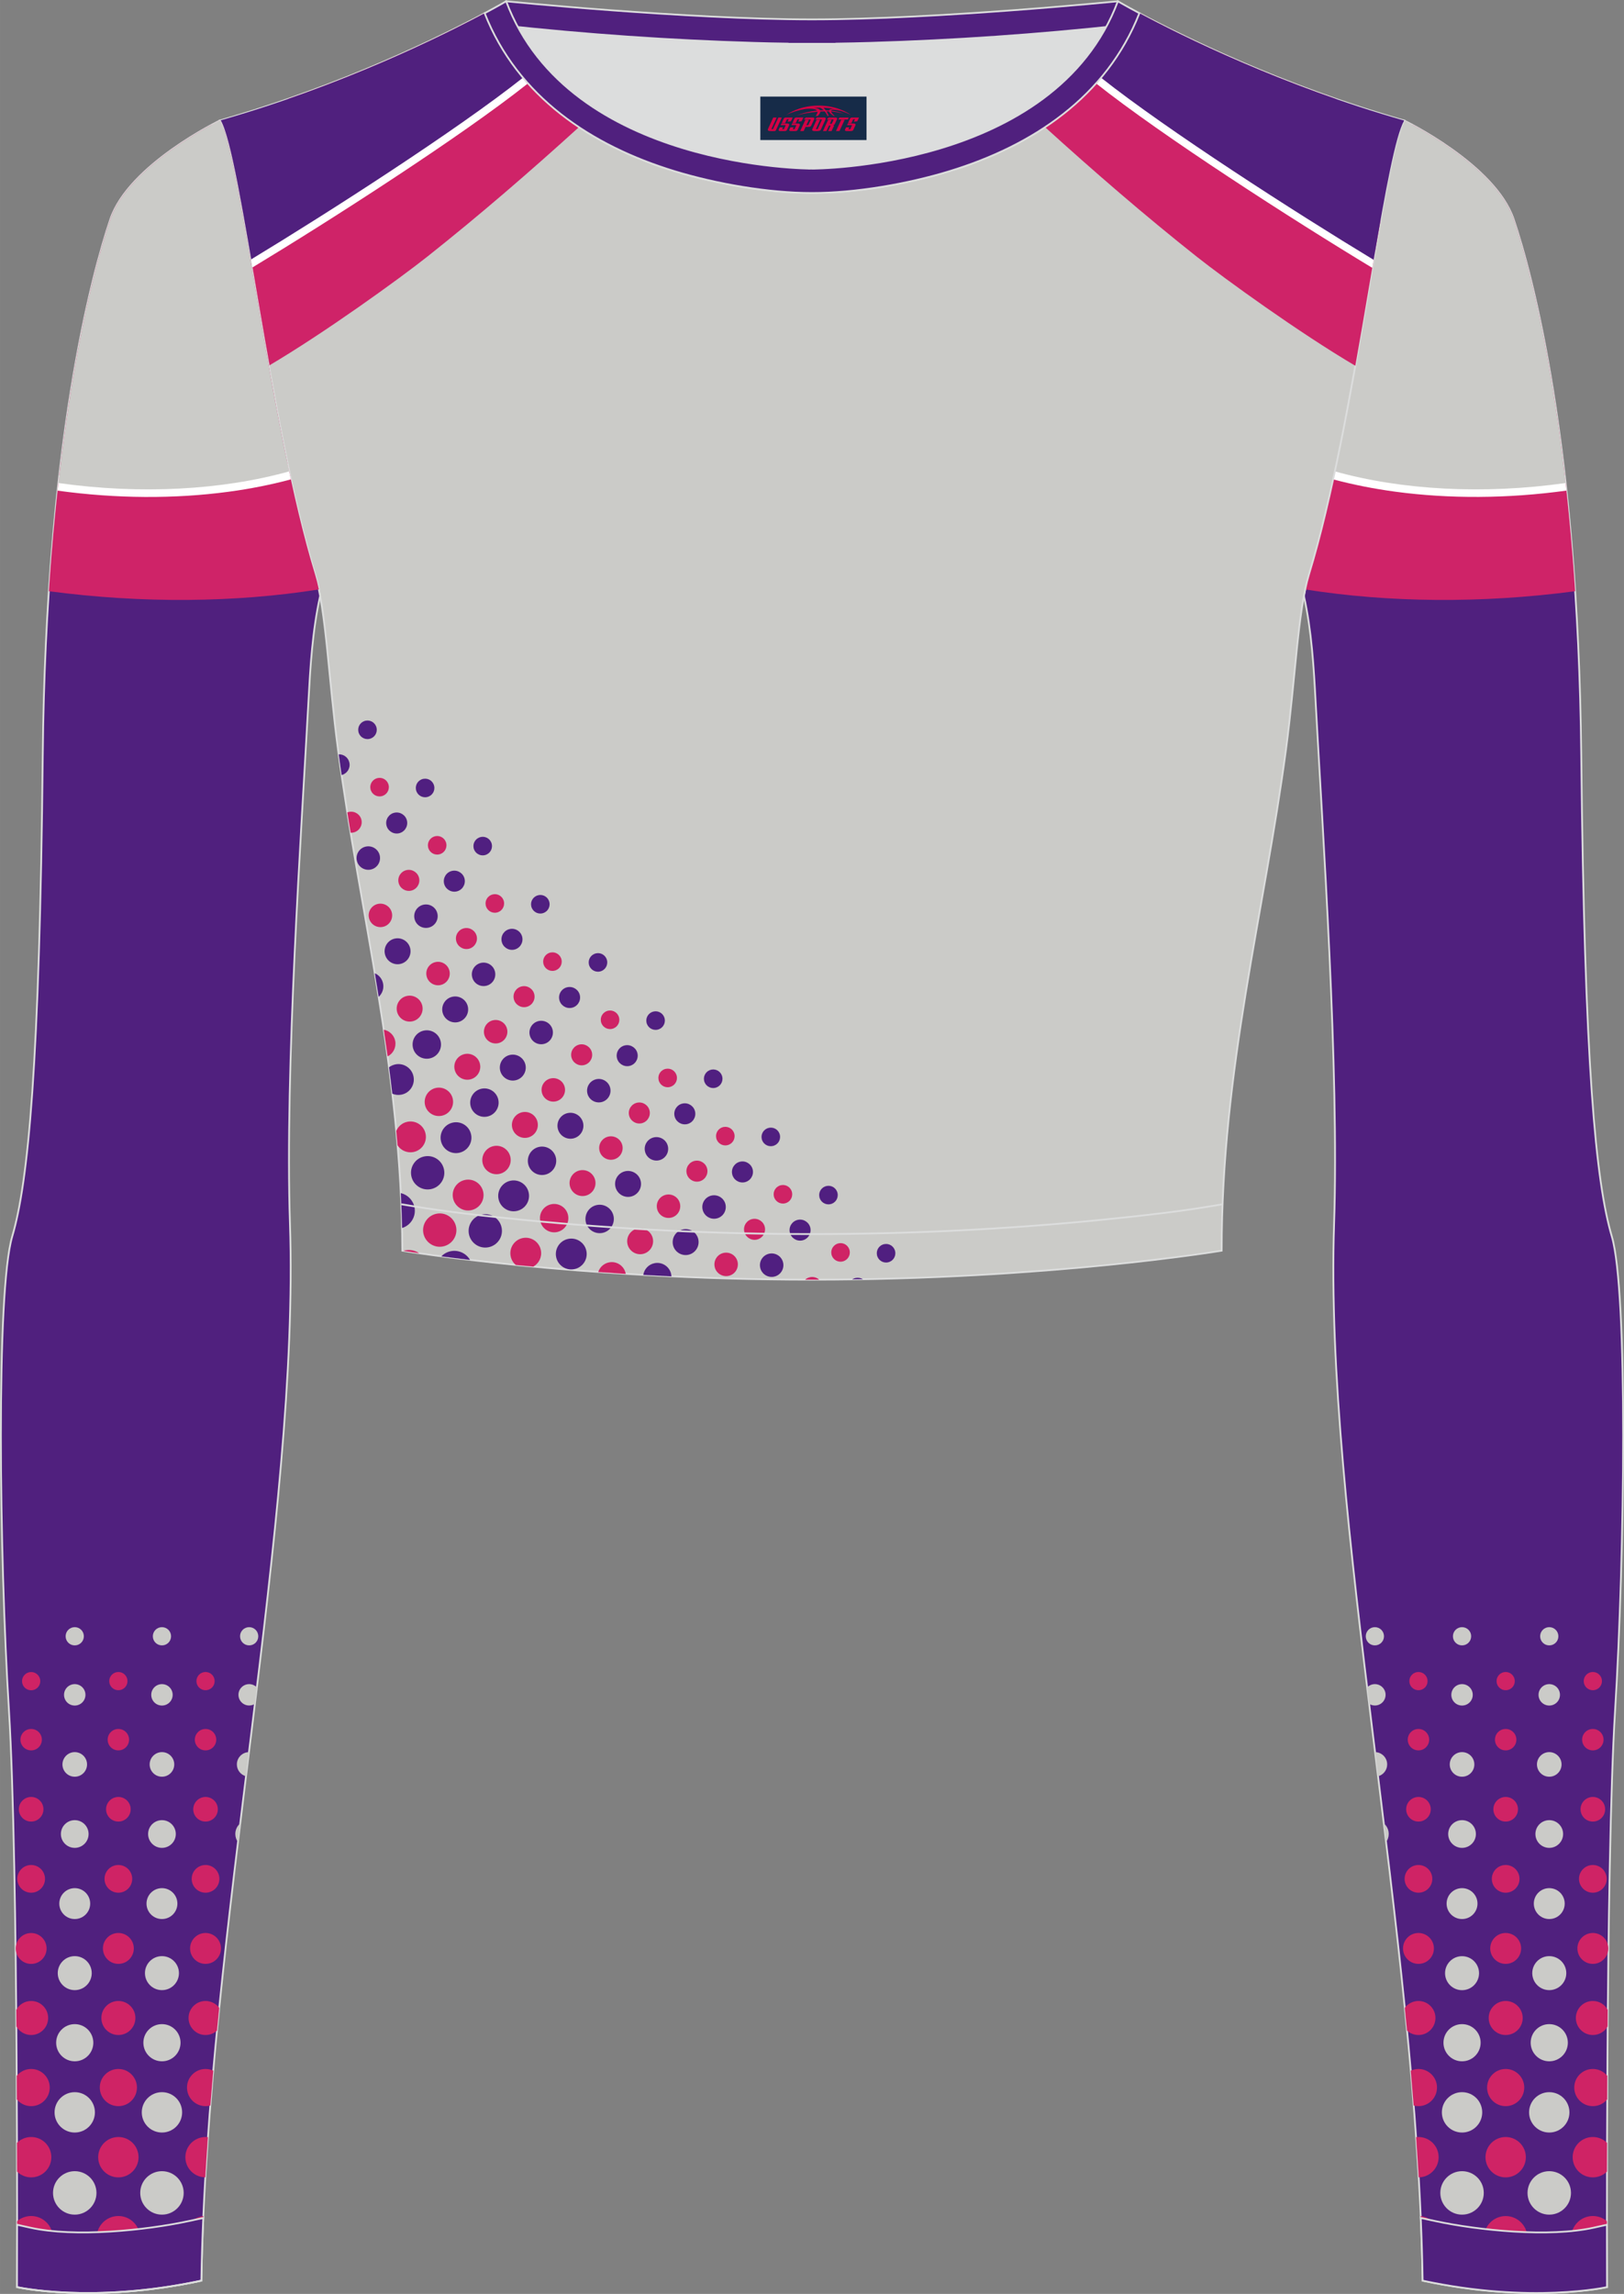
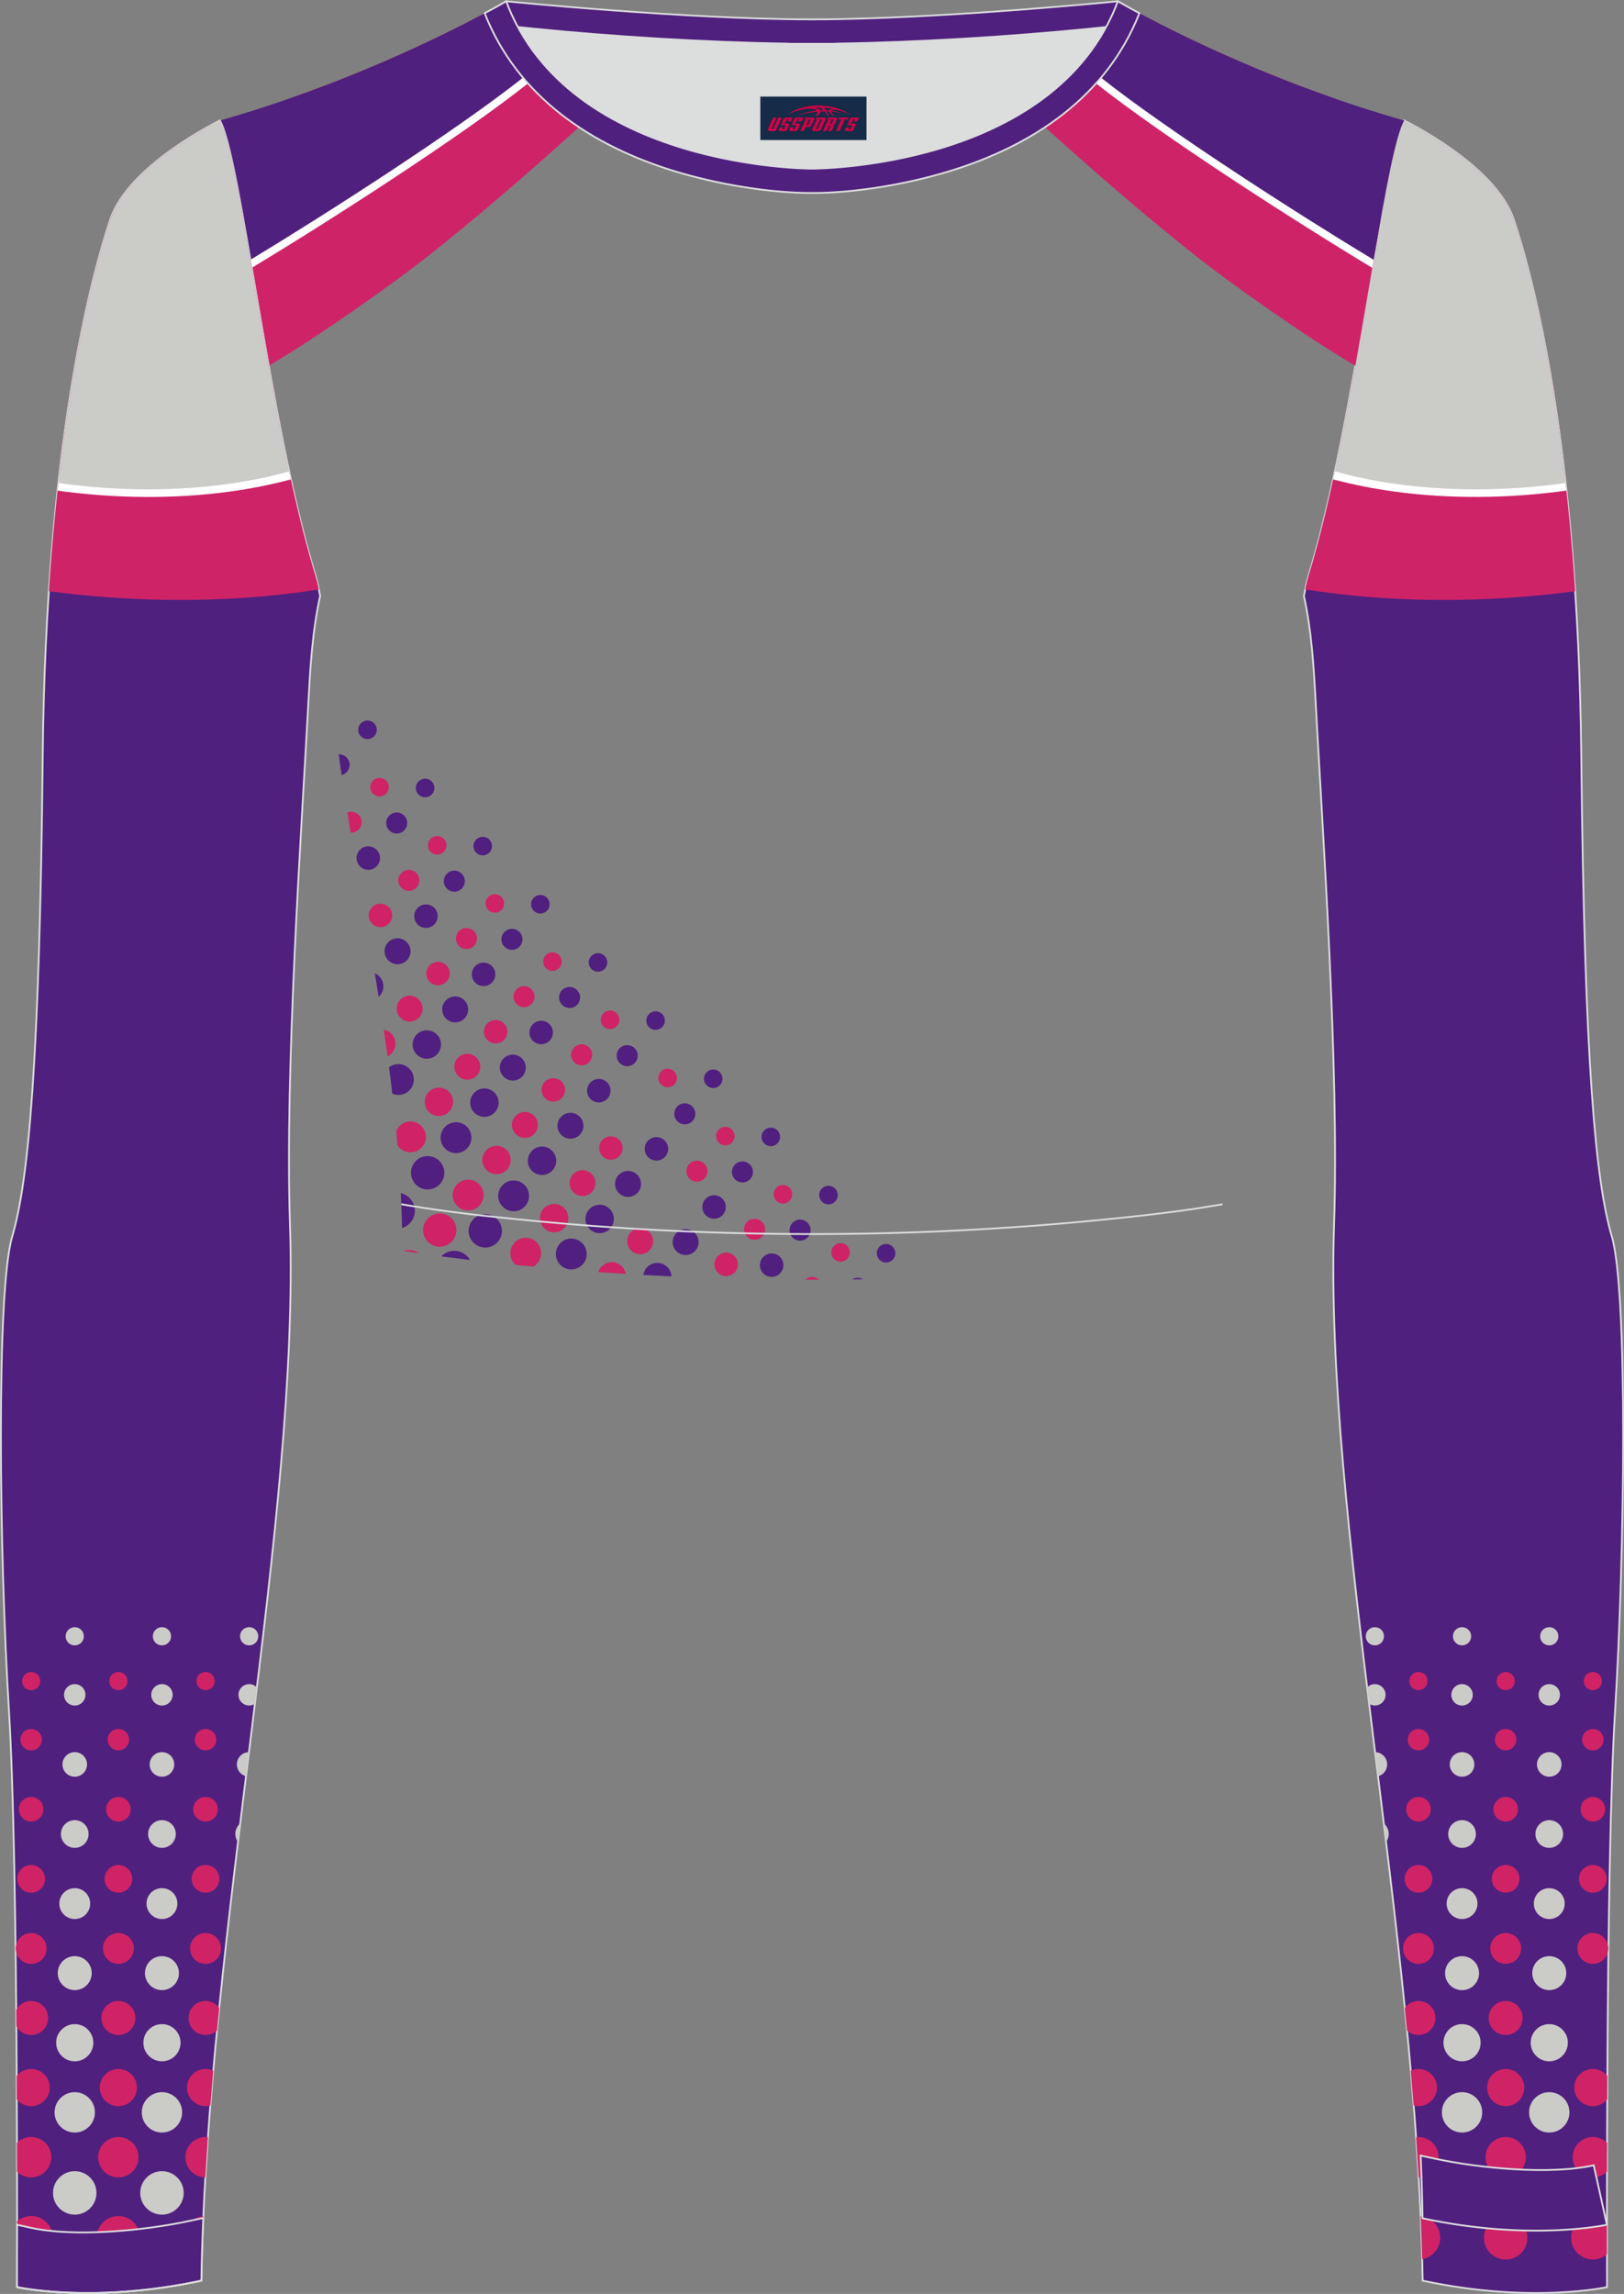
<svg xmlns="http://www.w3.org/2000/svg" version="1.1" id="图层_1" x="0px" y="0px" width="367.03px" height="518.23px" viewBox="0 0 367.02 518.22" enable-background="new 0 0 367.02 518.22" xml:space="preserve">
  <rect x="0" y="0" width="367.02" height="518.22" fill="#808080" stroke="none" />
  <g>
    <path fill-rule="evenodd" clip-rule="evenodd" fill="#DCDDDD" d="M113.76,2.85c0,0,45.04,4.28,69.79,4.28s70.34-3.09,70.34-3.09   S241.33,40.8,183.46,40.8C125.59,40.79,113.76,2.85,113.76,2.85z" />
    <path fill-rule="evenodd" clip-rule="evenodd" fill="#50207E" stroke="#DCDDDD" stroke-width="0.4" stroke-miterlimit="22.926" d="   M258.74,5.16l-5.47,0.6c-18.61,2.04-37.83,3.37-56.53,3.92c-2.57,0.08-5.14,0.13-7.72,0.17v0.04h-11.01V9.85   c-2.57-0.03-5.14-0.09-7.72-0.17c-18.7-0.55-37.91-1.88-56.53-3.92l-5.47-0.6l6.07-4.87c0,0,40.87,4.09,69.14,4.09   s69.11-4.09,69.11-4.09L258.74,5.16z" />
    <path fill-rule="evenodd" clip-rule="evenodd" fill="#50207E" stroke="#DCDDDD" stroke-width="0.4" stroke-miterlimit="22.926" d="   M317.33,27.23c0,0,20.56,9.93,24.74,22.3c4.19,12.38,14.56,50.77,15.29,121.02s3.28,96.45,6.92,108.82   c3.64,12.38,2.91,71.7,0.73,107.01c-2.18,35.3-1.82,130.3-1.82,130.3s-17.11,3.82-41.67-1.46c-1.26-78.2-22.24-172.66-20.02-238.76   c1.17-34.86-2.6-88.69-4.18-118.11c-0.4-7.41-0.88-15.82-2.64-23.72c0.34-1.82,0.72-3.46,1.15-4.89   C306.24,95.73,312.58,35.55,317.33,27.23z" />
    <g>
      <g>
        <g>
          <path fill-rule="evenodd" clip-rule="evenodd" fill="#CF2365" d="M359.98,377.72c-1.14,0-2.06,0.92-2.06,2.06      c0,1.14,0.92,2.06,2.06,2.06s2.06-0.92,2.06-2.06C362.05,378.65,361.12,377.72,359.98,377.72z" />
          <g>
            <path fill-rule="evenodd" clip-rule="evenodd" fill="#CF2365" d="M359.98,390.59c-1.34,0-2.42,1.08-2.42,2.42       c0,1.34,1.08,2.42,2.42,2.42c1.34,0,2.42-1.08,2.42-2.42C362.4,391.67,361.32,390.59,359.98,390.59z" />
            <path fill-rule="evenodd" clip-rule="evenodd" fill="#CF2365" d="M359.98,405.95c-1.53,0-2.78,1.24-2.78,2.78       c0,1.53,1.24,2.78,2.78,2.78c1.53,0,2.78-1.24,2.78-2.78C362.76,407.2,361.52,405.95,359.98,405.95z" />
            <circle fill-rule="evenodd" clip-rule="evenodd" fill="#CF2365" cx="359.98" cy="424.45" r="3.13" />
            <path fill-rule="evenodd" clip-rule="evenodd" fill="#CF2365" d="M359.98,436.68c-1.93,0-3.49,1.56-3.49,3.49       s1.56,3.49,3.49,3.49s3.49-1.56,3.49-3.49S361.91,436.68,359.98,436.68z" />
-             <path fill-rule="evenodd" clip-rule="evenodd" fill="#CF2365" d="M359.98,452.04c-2.12,0-3.84,1.72-3.84,3.84       s1.72,3.85,3.84,3.85c1.43,0,2.68-0.78,3.34-1.94l0.03-3.75C362.7,452.85,361.44,452.04,359.98,452.04z" />
            <path fill-rule="evenodd" clip-rule="evenodd" fill="#CF2365" d="M359.98,467.4c-2.32,0-4.2,1.88-4.2,4.2s1.88,4.2,4.2,4.2       c1.3,0,2.47-0.59,3.24-1.53l0.03-5.32C362.48,468.01,361.3,467.4,359.98,467.4z" />
            <path fill-rule="evenodd" clip-rule="evenodd" fill="#CF2365" d="M359.98,482.77c-2.52,0-4.56,2.04-4.56,4.56       s2.04,4.56,4.56,4.56c1.24,0,2.36-0.5,3.19-1.3l0.02-6.5C362.36,483.27,361.23,482.77,359.98,482.77z" />
          </g>
          <path fill-rule="evenodd" clip-rule="evenodd" fill="#CF2365" d="M359.98,500.62c-2.71,0-4.91,2.2-4.91,4.91s2.2,4.91,4.91,4.91      c1.21,0,2.33-0.44,3.18-1.17c0-2.12-0.01-4.64-0.01-7.49C362.31,501.06,361.2,500.62,359.98,500.62z" />
        </g>
        <g>
          <path fill-rule="evenodd" clip-rule="evenodd" fill="#CBCBC8" d="M350.13,367.59c-1.14,0-2.06,0.92-2.06,2.06      c0,1.14,0.92,2.06,2.06,2.06s2.06-0.92,2.06-2.06S351.27,367.59,350.13,367.59z" />
          <g>
            <path fill-rule="evenodd" clip-rule="evenodd" fill="#CBCBC8" d="M350.13,380.46c-1.34,0-2.42,1.08-2.42,2.42       c0,1.34,1.08,2.42,2.42,2.42c1.34,0,2.42-1.08,2.42-2.42C352.55,381.54,351.47,380.46,350.13,380.46z" />
            <path fill-rule="evenodd" clip-rule="evenodd" fill="#CBCBC8" d="M350.13,395.82c-1.53,0-2.78,1.24-2.78,2.78       c0,1.53,1.24,2.78,2.78,2.78c1.53,0,2.78-1.24,2.78-2.78C352.91,397.07,351.66,395.82,350.13,395.82z" />
            <path fill-rule="evenodd" clip-rule="evenodd" fill="#CBCBC8" d="M350.13,411.19c-1.73,0-3.13,1.4-3.13,3.13       s1.4,3.13,3.13,3.13s3.13-1.4,3.13-3.13S351.86,411.19,350.13,411.19z" />
            <path fill-rule="evenodd" clip-rule="evenodd" fill="#CBCBC8" d="M350.13,426.55c-1.93,0-3.49,1.56-3.49,3.49       s1.56,3.49,3.49,3.49s3.49-1.56,3.49-3.49S352.06,426.55,350.13,426.55z" />
            <path fill-rule="evenodd" clip-rule="evenodd" fill="#CBCBC8" d="M350.13,441.91c-2.12,0-3.84,1.72-3.84,3.84       s1.72,3.84,3.84,3.84s3.85-1.72,3.85-3.84S352.25,441.91,350.13,441.91z" />
            <path fill-rule="evenodd" clip-rule="evenodd" fill="#CBCBC8" d="M350.13,457.27c-2.32,0-4.2,1.88-4.2,4.2s1.88,4.2,4.2,4.2       s4.2-1.88,4.2-4.2S352.45,457.27,350.13,457.27z" />
            <path fill-rule="evenodd" clip-rule="evenodd" fill="#CBCBC8" d="M350.13,472.64c-2.52,0-4.56,2.04-4.56,4.56       s2.04,4.56,4.56,4.56s4.56-2.04,4.56-4.56S352.65,472.64,350.13,472.64z" />
          </g>
          <path fill-rule="evenodd" clip-rule="evenodd" fill="#CBCBC8" d="M350.13,490.49c-2.71,0-4.91,2.2-4.91,4.91s2.2,4.91,4.91,4.91      s4.91-2.2,4.91-4.91S352.84,490.49,350.13,490.49z" />
        </g>
        <g>
          <path fill-rule="evenodd" clip-rule="evenodd" fill="#CF2365" d="M340.28,377.72c-1.14,0-2.06,0.92-2.06,2.06      c0,1.14,0.92,2.06,2.06,2.06c1.14,0,2.06-0.92,2.06-2.06C342.34,378.65,341.42,377.72,340.28,377.72z" />
          <g>
            <path fill-rule="evenodd" clip-rule="evenodd" fill="#CF2365" d="M340.28,390.59c-1.34,0-2.42,1.08-2.42,2.42       c0,1.34,1.08,2.42,2.42,2.42c1.34,0,2.42-1.08,2.42-2.42C342.7,391.67,341.61,390.59,340.28,390.59z" />
            <circle fill-rule="evenodd" clip-rule="evenodd" fill="#CF2365" cx="340.28" cy="408.73" r="2.78" />
            <circle fill-rule="evenodd" clip-rule="evenodd" fill="#CF2365" cx="340.28" cy="424.45" r="3.13" />
            <circle fill-rule="evenodd" clip-rule="evenodd" fill="#CF2365" cx="340.28" cy="440.17" r="3.49" />
            <path fill-rule="evenodd" clip-rule="evenodd" fill="#CF2365" d="M340.28,452.04c-2.12,0-3.84,1.72-3.84,3.84       s1.72,3.85,3.84,3.85s3.85-1.72,3.85-3.85C344.12,453.76,342.4,452.04,340.28,452.04z" />
            <path fill-rule="evenodd" clip-rule="evenodd" fill="#CF2365" d="M340.28,467.4c-2.32,0-4.2,1.88-4.2,4.2s1.88,4.2,4.2,4.2       s4.2-1.88,4.2-4.2C344.48,469.29,342.6,467.4,340.28,467.4z" />
            <path fill-rule="evenodd" clip-rule="evenodd" fill="#CF2365" d="M340.28,482.77c-2.52,0-4.56,2.04-4.56,4.56       s2.04,4.56,4.56,4.56s4.56-2.04,4.56-4.56S342.79,482.77,340.28,482.77z" />
          </g>
          <circle fill-rule="evenodd" clip-rule="evenodd" fill="#CF2365" cx="340.28" cy="505.54" r="4.91" />
        </g>
        <g>
          <path fill-rule="evenodd" clip-rule="evenodd" fill="#CBCBC8" d="M330.42,367.59c-1.14,0-2.06,0.92-2.06,2.06      c0,1.14,0.92,2.06,2.06,2.06s2.06-0.92,2.06-2.06C332.49,368.51,331.56,367.59,330.42,367.59z" />
          <g>
            <path fill-rule="evenodd" clip-rule="evenodd" fill="#CBCBC8" d="M330.42,380.46c-1.34,0-2.42,1.08-2.42,2.42       c0,1.34,1.08,2.42,2.42,2.42c1.34,0,2.42-1.08,2.42-2.42C332.84,381.54,331.76,380.46,330.42,380.46z" />
            <path fill-rule="evenodd" clip-rule="evenodd" fill="#CBCBC8" d="M330.42,395.82c-1.53,0-2.78,1.24-2.78,2.78       c0,1.53,1.24,2.78,2.78,2.78s2.78-1.24,2.78-2.78C333.2,397.07,331.96,395.82,330.42,395.82z" />
            <circle fill-rule="evenodd" clip-rule="evenodd" fill="#CBCBC8" cx="330.42" cy="414.32" r="3.13" />
            <path fill-rule="evenodd" clip-rule="evenodd" fill="#CBCBC8" d="M330.42,426.55c-1.93,0-3.49,1.56-3.49,3.49       s1.56,3.49,3.49,3.49s3.49-1.56,3.49-3.49S332.35,426.55,330.42,426.55z" />
            <circle fill-rule="evenodd" clip-rule="evenodd" fill="#CBCBC8" cx="330.42" cy="445.76" r="3.84" />
            <circle fill-rule="evenodd" clip-rule="evenodd" fill="#CBCBC8" cx="330.42" cy="461.47" r="4.2" />
            <path fill-rule="evenodd" clip-rule="evenodd" fill="#CBCBC8" d="M330.42,472.64c-2.52,0-4.56,2.04-4.56,4.56       s2.04,4.56,4.56,4.56s4.56-2.04,4.56-4.56S332.94,472.64,330.42,472.64z" />
          </g>
          <path fill-rule="evenodd" clip-rule="evenodd" fill="#CBCBC8" d="M330.42,490.49c-2.71,0-4.91,2.2-4.91,4.91s2.2,4.91,4.91,4.91      s4.91-2.2,4.91-4.91C335.34,492.69,333.14,490.49,330.42,490.49z" />
        </g>
        <g>
          <path fill-rule="evenodd" clip-rule="evenodd" fill="#CF2365" d="M320.57,377.72c-1.14,0-2.06,0.92-2.06,2.06      c0,1.14,0.92,2.06,2.06,2.06c1.14,0,2.06-0.92,2.06-2.06C322.63,378.65,321.71,377.72,320.57,377.72z" />
          <g>
            <path fill-rule="evenodd" clip-rule="evenodd" fill="#CF2365" d="M320.57,390.59c-1.34,0-2.42,1.08-2.42,2.42       c0,1.34,1.08,2.42,2.42,2.42c1.34,0,2.42-1.08,2.42-2.42C322.99,391.67,321.91,390.59,320.57,390.59z" />
            <path fill-rule="evenodd" clip-rule="evenodd" fill="#CF2365" d="M320.57,405.95c-1.53,0-2.78,1.24-2.78,2.78       c0,1.53,1.24,2.78,2.78,2.78c1.53,0,2.78-1.24,2.78-2.78C323.35,407.2,322.1,405.95,320.57,405.95z" />
            <circle fill-rule="evenodd" clip-rule="evenodd" fill="#CF2365" cx="320.57" cy="424.45" r="3.13" />
            <circle fill-rule="evenodd" clip-rule="evenodd" fill="#CF2365" cx="320.57" cy="440.17" r="3.49" />
            <path fill-rule="evenodd" clip-rule="evenodd" fill="#CF2365" d="M320.57,452.04c-1.27,0-2.39,0.62-3.1,1.56       c0.17,1.71,0.34,3.42,0.51,5.13c0.68,0.62,1.59,1,2.59,1c2.12,0,3.84-1.72,3.84-3.85       C324.41,453.76,322.69,452.04,320.57,452.04z" />
            <path fill-rule="evenodd" clip-rule="evenodd" fill="#CF2365" d="M320.57,467.4c-0.62,0-1.21,0.14-1.75,0.38       c0.23,2.64,0.45,5.26,0.66,7.88c0.35,0.09,0.71,0.14,1.08,0.14c2.32,0,4.2-1.88,4.2-4.2       C324.77,469.29,322.89,467.4,320.57,467.4z" />
            <path fill-rule="evenodd" clip-rule="evenodd" fill="#CF2365" d="M320.57,482.77c-0.18,0-0.37,0.01-0.54,0.03       c0.22,3.04,0.41,6.07,0.59,9.08c2.5-0.02,4.51-2.05,4.51-4.56C325.13,484.81,323.09,482.77,320.57,482.77z" />
          </g>
          <path fill-rule="evenodd" clip-rule="evenodd" fill="#CF2365" d="M321.4,510.38c2.32-0.4,4.08-2.41,4.08-4.84      c0-2.55-1.94-4.64-4.42-4.89C321.21,503.92,321.32,507.16,321.4,510.38z" />
        </g>
        <g>
          <path fill-rule="evenodd" clip-rule="evenodd" fill="#CBCBC8" d="M310.72,367.59c-1.14,0-2.06,0.92-2.06,2.06      c0,1.14,0.92,2.06,2.06,2.06s2.06-0.92,2.06-2.06S311.86,367.59,310.72,367.59z" />
          <g>
            <path fill-rule="evenodd" clip-rule="evenodd" fill="#CBCBC8" d="M310.72,380.46c-0.69,0-1.31,0.29-1.75,0.75l0.45,3.7       c0.38,0.24,0.82,0.38,1.3,0.38c1.34,0,2.42-1.08,2.42-2.42C313.14,381.54,312.05,380.46,310.72,380.46z" />
            <path fill-rule="evenodd" clip-rule="evenodd" fill="#CBCBC8" d="M311.43,401.28c1.19-0.31,2.07-1.4,2.07-2.68       c0-1.52-1.22-2.76-2.74-2.78L311.43,401.28z" />
            <path fill-rule="evenodd" clip-rule="evenodd" fill="#CBCBC8" d="M313.25,416.16c0.38-0.52,0.6-1.16,0.6-1.85       c0-0.96-0.43-1.82-1.12-2.4L313.25,416.16z" />
          </g>
        </g>
      </g>
      <path fill-rule="evenodd" clip-rule="evenodd" fill="#CF2368" d="M294.96,133.16c18.89,2.98,39.86,3.2,61.02,0.4    c-3.11-47.04-10.53-74.03-13.91-84.03c-4.19-12.37-24.74-22.3-24.74-22.3c-4.75,8.32-11.09,68.5-21.5,102.51    C295.51,130.78,295.23,131.92,294.96,133.16z" />
      <path fill-rule="evenodd" clip-rule="evenodd" fill="#FFFFFF" d="M316.83,29l-0.31,0.1c0.28-0.77,0.55-1.41,0.81-1.87    c0,0,0.73,0.35,1.95,1.01C318.46,28.48,317.64,28.74,316.83,29L316.83,29z M302.06,104.68c4.65,1.35,9.64,2.38,14.86,3.08    c11.46,1.53,24.05,1.47,36.71-0.34c0.13,1.12,0.26,2.26,0.38,3.41c-13.29,1.84-26.51,1.88-38.58,0.26    c-4.93-0.66-9.67-1.6-14.15-2.8C301.55,107.1,301.8,105.89,302.06,104.68z" />
      <path fill-rule="evenodd" clip-rule="evenodd" fill="#CBCBC8" d="M301.68,106.49c15.16,4.23,33.58,5.25,52.15,2.63    c-3.6-32.16-9.01-51.48-11.76-59.6c-4.19-12.37-24.74-22.3-24.74-22.3C313.54,33.86,308.74,73.47,301.68,106.49z" />
    </g>
-     <path fill-rule="evenodd" clip-rule="evenodd" fill="#CBCBC8" stroke="#DCDDDD" stroke-width="0.4" stroke-miterlimit="22.926" d="   M109.53,2.99C100,8.09,77.36,19.36,49.69,27.23c4.75,8.32,11.09,68.5,21.5,102.51c2.53,8.27,3.06,23.55,5.19,39.52   c4.92,36.95,14.4,72.23,14.55,113.28c0,0,38.98,6.55,92.58,6.55s92.58-6.55,92.58-6.55c0-40.87,9.62-76.33,14.55-113.28   c2.13-15.97,2.66-31.26,5.19-39.52c10.41-34.02,16.76-94.19,21.5-102.51c-27.67-7.87-50.31-19.14-59.84-24.24   c-7.44,18.9-24.13,29.96-42.97,35.71c-9.35,2.85-21.14,4.92-31.01,4.91c-9.87,0.01-21.66-2.05-31.01-4.91   C133.66,32.95,116.97,21.89,109.53,2.99z" />
    <g>
      <g>
        <path fill-rule="evenodd" clip-rule="evenodd" fill="#501F80" d="M128.28,223.01c1.29-0.24,2.53,0.6,2.78,1.89     c0.24,1.29-0.6,2.53-1.89,2.78c-1.29,0.24-2.53-0.6-2.78-1.89S126.99,223.25,128.28,223.01z" />
        <path fill-rule="evenodd" clip-rule="evenodd" fill="#501F80" d="M121.81,230.65c1.44-0.27,2.83,0.67,3.1,2.11     s-0.67,2.83-2.11,3.1s-2.83-0.67-3.1-2.11S120.37,230.93,121.81,230.65L121.81,230.65z" />
        <path fill-rule="evenodd" clip-rule="evenodd" fill="#501F80" d="M115.34,238.3c1.59-0.3,3.12,0.74,3.43,2.33     c0.3,1.59-0.74,3.12-2.33,3.43c-1.59,0.3-3.12-0.74-3.43-2.33C112.71,240.13,113.75,238.6,115.34,238.3L115.34,238.3z" />
        <path fill-rule="evenodd" clip-rule="evenodd" fill="#501F80" d="M108.88,245.94c1.74-0.33,3.42,0.81,3.75,2.56     c0.33,1.74-0.82,3.42-2.56,3.75s-3.42-0.81-3.75-2.55C105.99,247.95,107.14,246.27,108.88,245.94L108.88,245.94z" />
        <path fill-rule="evenodd" clip-rule="evenodd" fill="#501F80" d="M102.41,253.59c1.89-0.36,3.72,0.88,4.07,2.78     c0.36,1.89-0.89,3.71-2.78,4.07c-1.89,0.36-3.71-0.88-4.07-2.78C99.28,255.77,100.52,253.95,102.41,253.59L102.41,253.59z" />
        <path fill-rule="evenodd" clip-rule="evenodd" fill="#501F80" d="M134.75,215.36c1.14-0.22,2.24,0.53,2.45,1.67     c0.22,1.14-0.53,2.24-1.67,2.45c-1.14,0.22-2.24-0.53-2.45-1.67C132.86,216.68,133.61,215.58,134.75,215.36L134.75,215.36z" />
        <path fill-rule="evenodd" clip-rule="evenodd" fill="#501F80" d="M95.95,261.24c2.04-0.39,4.01,0.95,4.4,3     c0.39,2.04-0.95,4.01-3,4.4c-2.04,0.39-4.01-0.95-4.4-3S93.9,261.62,95.95,261.24L95.95,261.24z" />
        <path fill-rule="evenodd" clip-rule="evenodd" fill="#501F80" d="M90.58,269.54c1.53,0.35,2.78,1.58,3.1,3.22     c0.39,2.07-0.85,4.06-2.81,4.66C90.81,274.77,90.71,272.15,90.58,269.54z" />
        <path fill-rule="evenodd" clip-rule="evenodd" fill="#CF2365" d="M117.99,222.82c1.29-0.24,2.53,0.6,2.78,1.89     c0.24,1.29-0.6,2.53-1.89,2.78c-1.29,0.24-2.53-0.6-2.78-1.89C115.85,224.31,116.7,223.07,117.99,222.82z" />
        <path fill-rule="evenodd" clip-rule="evenodd" fill="#CF2365" d="M111.52,230.47c1.44-0.27,2.83,0.67,3.1,2.11     s-0.67,2.83-2.11,3.1s-2.83-0.67-3.1-2.11S110.08,230.74,111.52,230.47L111.52,230.47z" />
        <path fill-rule="evenodd" clip-rule="evenodd" fill="#CF2365" d="M105.06,238.11c1.59-0.3,3.12,0.74,3.43,2.33     c0.3,1.59-0.74,3.12-2.33,3.43c-1.59,0.3-3.12-0.74-3.43-2.33S103.47,238.42,105.06,238.11L105.06,238.11z" />
        <path fill-rule="evenodd" clip-rule="evenodd" fill="#CF2365" d="M98.59,245.76c1.74-0.33,3.42,0.81,3.75,2.56     c0.33,1.74-0.82,3.42-2.56,3.75s-3.42-0.81-3.75-2.55C95.71,247.77,96.85,246.09,98.59,245.76L98.59,245.76z" />
        <path fill-rule="evenodd" clip-rule="evenodd" fill="#CF2365" d="M92.12,253.41c1.89-0.36,3.72,0.88,4.07,2.78     c0.36,1.89-0.88,3.71-2.78,4.07c-1.43,0.27-2.82-0.37-3.57-1.52c-0.09-1.09-0.19-2.17-0.29-3.25     C90,254.44,90.93,253.63,92.12,253.41L92.12,253.41z" />
        <path fill-rule="evenodd" clip-rule="evenodd" fill="#CF2365" d="M124.46,215.18c1.14-0.22,2.24,0.53,2.45,1.67     c0.22,1.14-0.53,2.24-1.67,2.45c-1.14,0.22-2.24-0.53-2.45-1.67C122.57,216.49,123.32,215.39,124.46,215.18L124.46,215.18z" />
        <path fill-rule="evenodd" clip-rule="evenodd" fill="#CF2365" d="M104.97,209.69c1.29-0.24,2.53,0.6,2.78,1.89     c0.24,1.29-0.6,2.53-1.89,2.78c-1.29,0.24-2.53-0.6-2.78-1.89C102.83,211.17,103.68,209.93,104.97,209.69z" />
        <path fill-rule="evenodd" clip-rule="evenodd" fill="#CF2365" d="M98.5,217.33c1.44-0.27,2.83,0.67,3.1,2.11s-0.67,2.83-2.11,3.1     s-2.83-0.67-3.1-2.11C96.11,218.99,97.06,217.6,98.5,217.33L98.5,217.33z" />
        <path fill-rule="evenodd" clip-rule="evenodd" fill="#CF2365" d="M92.03,224.98c1.59-0.3,3.12,0.74,3.43,2.33     c0.3,1.59-0.74,3.12-2.33,3.43c-1.59,0.3-3.12-0.74-3.43-2.33C89.4,226.81,90.44,225.28,92.03,224.98L92.03,224.98z" />
        <path fill-rule="evenodd" clip-rule="evenodd" fill="#CF2365" d="M86.73,232.62c1.27,0.23,2.33,1.22,2.59,2.56     c0.27,1.45-0.47,2.85-1.72,3.47C87.32,236.63,87.03,234.62,86.73,232.62z" />
        <path fill-rule="evenodd" clip-rule="evenodd" fill="#CF2365" d="M111.44,202.04c1.14-0.22,2.24,0.53,2.45,1.67     c0.22,1.14-0.53,2.24-1.67,2.45c-1.14,0.22-2.24-0.53-2.45-1.67C109.55,203.35,110.3,202.26,111.44,202.04L111.44,202.04z" />
        <path fill-rule="evenodd" clip-rule="evenodd" fill="#CF2365" d="M91.95,196.55c1.29-0.24,2.53,0.6,2.78,1.89     c0.24,1.29-0.6,2.53-1.89,2.78c-1.29,0.24-2.53-0.6-2.78-1.89C89.81,198.03,90.66,196.79,91.95,196.55z" />
        <path fill-rule="evenodd" clip-rule="evenodd" fill="#CF2365" d="M85.48,204.19c1.44-0.27,2.83,0.67,3.1,2.11     s-0.67,2.83-2.11,3.1s-2.83-0.67-3.1-2.11C83.09,205.85,84.04,204.46,85.48,204.19L85.48,204.19z" />
        <path fill-rule="evenodd" clip-rule="evenodd" fill="#CF2365" d="M98.41,188.9c1.14-0.22,2.24,0.53,2.45,1.67     c0.22,1.14-0.53,2.24-1.67,2.45c-1.14,0.22-2.24-0.53-2.45-1.67C96.52,190.21,97.27,189.12,98.41,188.9L98.41,188.9z" />
        <path fill-rule="evenodd" clip-rule="evenodd" fill="#CF2365" d="M131.01,235.96c1.29-0.24,2.53,0.6,2.78,1.89     c0.24,1.29-0.6,2.53-1.89,2.78c-1.29,0.24-2.53-0.6-2.78-1.89C128.87,237.45,129.72,236.21,131.01,235.96z" />
        <path fill-rule="evenodd" clip-rule="evenodd" fill="#CF2365" d="M124.55,243.61c1.44-0.27,2.83,0.67,3.1,2.11     s-0.67,2.83-2.11,3.1s-2.83-0.67-3.1-2.11C122.16,245.27,123.11,243.88,124.55,243.61L124.55,243.61z" />
        <path fill-rule="evenodd" clip-rule="evenodd" fill="#CF2365" d="M118.08,251.25c1.59-0.3,3.12,0.74,3.42,2.33     c0.3,1.59-0.74,3.12-2.33,3.43c-1.59,0.3-3.12-0.74-3.43-2.33C115.44,253.09,116.49,251.56,118.08,251.25L118.08,251.25z" />
        <path fill-rule="evenodd" clip-rule="evenodd" fill="#CF2365" d="M111.61,258.9c1.74-0.33,3.42,0.81,3.75,2.56     c0.33,1.74-0.81,3.42-2.56,3.75c-1.74,0.33-3.42-0.81-3.75-2.55C108.73,260.91,109.87,259.23,111.61,258.9L111.61,258.9z" />
        <path fill-rule="evenodd" clip-rule="evenodd" fill="#CF2365" d="M105.15,266.55c1.89-0.36,3.71,0.88,4.07,2.78     c0.36,1.89-0.89,3.71-2.78,4.07c-1.89,0.36-3.71-0.89-4.07-2.78S103.26,266.9,105.15,266.55L105.15,266.55z" />
        <path fill-rule="evenodd" clip-rule="evenodd" fill="#CF2365" d="M137.48,228.32c1.14-0.22,2.24,0.53,2.45,1.67     c0.22,1.14-0.53,2.24-1.67,2.45c-1.14,0.22-2.24-0.53-2.45-1.67C135.59,229.63,136.34,228.53,137.48,228.32L137.48,228.32z" />
        <path fill-rule="evenodd" clip-rule="evenodd" fill="#CF2365" d="M98.68,274.19c2.04-0.39,4.01,0.95,4.4,3     c0.39,2.04-0.95,4.01-3,4.4c-2.04,0.39-4.01-0.96-4.4-3C95.3,276.55,96.64,274.58,98.68,274.19L98.68,274.19z" />
        <path fill-rule="evenodd" clip-rule="evenodd" fill="#CF2365" d="M91.63,282.46c1.13-0.21,2.24,0.06,3.11,0.67     c-1.9-0.28-3.12-0.47-3.59-0.55C91.31,282.53,91.47,282.49,91.63,282.46L91.63,282.46z" />
-         <path fill-rule="evenodd" clip-rule="evenodd" fill="#CF2365" d="M144.04,249.1c1.29-0.24,2.53,0.6,2.78,1.89     c0.24,1.29-0.6,2.53-1.89,2.78c-1.29,0.24-2.53-0.6-2.78-1.89C141.9,250.59,142.75,249.35,144.04,249.1z" />
        <path fill-rule="evenodd" clip-rule="evenodd" fill="#CF2365" d="M137.57,256.75c1.44-0.27,2.83,0.67,3.1,2.11     c0.27,1.44-0.67,2.83-2.11,3.1c-1.44,0.27-2.83-0.67-3.1-2.11C135.18,258.41,136.13,257.02,137.57,256.75L137.57,256.75z" />
        <path fill-rule="evenodd" clip-rule="evenodd" fill="#CF2365" d="M131.1,264.39c1.59-0.3,3.12,0.74,3.43,2.33     c0.3,1.59-0.74,3.12-2.33,3.43c-1.59,0.3-3.12-0.74-3.43-2.33C128.47,266.23,129.51,264.69,131.1,264.39L131.1,264.39z" />
        <path fill-rule="evenodd" clip-rule="evenodd" fill="#CF2365" d="M124.64,272.04c1.74-0.33,3.42,0.81,3.75,2.55     s-0.81,3.42-2.55,3.75c-1.74,0.33-3.42-0.81-3.75-2.55C121.75,274.05,122.89,272.37,124.64,272.04L124.64,272.04z" />
        <path fill-rule="evenodd" clip-rule="evenodd" fill="#CF2365" d="M118.17,279.68c1.89-0.36,3.71,0.88,4.07,2.78     c0.29,1.51-0.45,2.98-1.72,3.69c-1.36-0.13-2.68-0.26-3.95-0.38c-0.59-0.5-1.02-1.19-1.17-2.01     C115.04,281.87,116.28,280.04,118.17,279.68L118.17,279.68z" />
        <path fill-rule="evenodd" clip-rule="evenodd" fill="#CF2365" d="M150.5,241.46c1.14-0.22,2.24,0.53,2.45,1.67     c0.22,1.14-0.53,2.24-1.67,2.45c-1.14,0.22-2.24-0.53-2.45-1.67C148.61,242.77,149.36,241.67,150.5,241.46L150.5,241.46z" />
        <path fill-rule="evenodd" clip-rule="evenodd" fill="#CF2365" d="M157.06,262.24c1.29-0.24,2.53,0.6,2.78,1.89     c0.24,1.29-0.6,2.53-1.89,2.78c-1.29,0.24-2.53-0.6-2.78-1.89C154.92,263.73,155.77,262.49,157.06,262.24z" />
-         <path fill-rule="evenodd" clip-rule="evenodd" fill="#CF2365" d="M150.59,269.89c1.44-0.27,2.83,0.67,3.1,2.11     c0.27,1.44-0.67,2.83-2.11,3.1c-1.44,0.27-2.83-0.67-3.1-2.11C148.2,271.55,149.15,270.16,150.59,269.89L150.59,269.89z" />
        <path fill-rule="evenodd" clip-rule="evenodd" fill="#CF2365" d="M144.12,277.53c1.59-0.3,3.13,0.74,3.43,2.33     c0.3,1.59-0.74,3.12-2.33,3.43c-1.59,0.3-3.12-0.74-3.43-2.33C141.49,279.37,142.53,277.83,144.12,277.53L144.12,277.53z" />
        <path fill-rule="evenodd" clip-rule="evenodd" fill="#CF2365" d="M137.66,285.18c1.74-0.33,3.42,0.81,3.75,2.56l0.01,0.05     c-2.13-0.13-4.2-0.27-6.22-0.42C135.54,286.28,136.46,285.41,137.66,285.18L137.66,285.18z" />
        <path fill-rule="evenodd" clip-rule="evenodd" fill="#CF2365" d="M163.53,254.6c1.14-0.22,2.24,0.53,2.45,1.67     c0.22,1.14-0.53,2.24-1.67,2.45c-1.14,0.22-2.24-0.53-2.45-1.67C161.64,255.91,162.39,254.81,163.53,254.6L163.53,254.6z" />
        <path fill-rule="evenodd" clip-rule="evenodd" fill="#CF2365" d="M170.08,275.38c1.29-0.24,2.53,0.6,2.78,1.89     c0.24,1.29-0.6,2.53-1.89,2.78c-1.29,0.24-2.53-0.6-2.78-1.89S168.79,275.62,170.08,275.38z" />
        <path fill-rule="evenodd" clip-rule="evenodd" fill="#CF2365" d="M163.61,283.03c1.44-0.27,2.83,0.67,3.1,2.11     c0.27,1.44-0.67,2.83-2.11,3.1c-1.44,0.27-2.83-0.67-3.1-2.11C161.23,284.69,162.17,283.3,163.61,283.03L163.61,283.03z" />
        <path fill-rule="evenodd" clip-rule="evenodd" fill="#CF2365" d="M176.55,267.74c1.14-0.22,2.24,0.53,2.45,1.67     c0.22,1.14-0.53,2.24-1.67,2.45c-1.14,0.22-2.24-0.53-2.45-1.67C174.66,269.05,175.41,267.95,176.55,267.74L176.55,267.74z" />
        <path fill-rule="evenodd" clip-rule="evenodd" fill="#501F80" d="M141.3,236.15c1.29-0.24,2.53,0.6,2.78,1.89     c0.24,1.29-0.6,2.53-1.89,2.78c-1.29,0.24-2.53-0.6-2.78-1.89S140.01,236.39,141.3,236.15z" />
        <path fill-rule="evenodd" clip-rule="evenodd" fill="#501F80" d="M134.83,243.79c1.44-0.27,2.83,0.67,3.1,2.11     s-0.67,2.83-2.11,3.1s-2.83-0.67-3.1-2.11S133.39,244.07,134.83,243.79L134.83,243.79z" />
        <path fill-rule="evenodd" clip-rule="evenodd" fill="#501F80" d="M128.37,251.44c1.59-0.3,3.12,0.74,3.43,2.33     c0.3,1.59-0.74,3.12-2.33,3.43c-1.59,0.3-3.12-0.74-3.43-2.33C125.73,253.27,126.78,251.74,128.37,251.44L128.37,251.44z" />
        <path fill-rule="evenodd" clip-rule="evenodd" fill="#501F80" d="M121.9,259.08c1.74-0.33,3.42,0.81,3.75,2.56     c0.33,1.74-0.82,3.42-2.56,3.75s-3.42-0.81-3.75-2.55C119.02,261.09,120.16,259.41,121.9,259.08L121.9,259.08z" />
        <path fill-rule="evenodd" clip-rule="evenodd" fill="#501F80" d="M115.43,266.73c1.89-0.36,3.72,0.88,4.07,2.78     c0.36,1.89-0.89,3.72-2.78,4.07c-1.89,0.36-3.71-0.88-4.07-2.78C112.3,268.91,113.54,267.09,115.43,266.73L115.43,266.73z" />
        <path fill-rule="evenodd" clip-rule="evenodd" fill="#501F80" d="M147.77,228.5c1.14-0.22,2.24,0.53,2.45,1.67     c0.22,1.14-0.53,2.24-1.67,2.45c-1.14,0.22-2.24-0.53-2.45-1.67C145.88,229.82,146.63,228.72,147.77,228.5L147.77,228.5z" />
        <path fill-rule="evenodd" clip-rule="evenodd" fill="#501F80" d="M108.97,274.37c2.04-0.39,4.01,0.95,4.4,3     c0.39,2.04-0.95,4.01-3,4.4c-2.04,0.39-4.01-0.95-4.4-3C105.59,276.73,106.93,274.76,108.97,274.37L108.97,274.37z" />
        <path fill-rule="evenodd" clip-rule="evenodd" fill="#501F80" d="M101.92,282.65c1.76-0.33,3.47,0.52,4.31,1.99     c-2.43-0.29-4.6-0.56-6.49-0.81C100.31,283.23,101.06,282.81,101.92,282.65L101.92,282.65z" />
        <path fill-rule="evenodd" clip-rule="evenodd" fill="#501F80" d="M154.32,249.29c1.29-0.24,2.53,0.6,2.78,1.89     c0.24,1.29-0.6,2.53-1.89,2.78c-1.29,0.24-2.53-0.6-2.78-1.89C152.18,250.77,153.03,249.53,154.32,249.29z" />
        <path fill-rule="evenodd" clip-rule="evenodd" fill="#501F80" d="M147.86,256.93c1.44-0.27,2.83,0.67,3.1,2.11     c0.27,1.44-0.67,2.83-2.11,3.1c-1.44,0.27-2.83-0.67-3.1-2.11C145.47,258.59,146.42,257.2,147.86,256.93L147.86,256.93z" />
        <path fill-rule="evenodd" clip-rule="evenodd" fill="#501F80" d="M141.39,264.58c1.59-0.3,3.12,0.74,3.43,2.33     c0.3,1.59-0.74,3.12-2.33,3.43c-1.59,0.3-3.12-0.74-3.43-2.33C138.75,266.41,139.8,264.88,141.39,264.58L141.39,264.58z" />
        <path fill-rule="evenodd" clip-rule="evenodd" fill="#501F80" d="M134.92,272.22c1.74-0.33,3.42,0.81,3.75,2.56     c0.33,1.74-0.81,3.42-2.55,3.75s-3.42-0.81-3.75-2.55C132.04,274.23,133.18,272.55,134.92,272.22L134.92,272.22z" />
        <path fill-rule="evenodd" clip-rule="evenodd" fill="#501F80" d="M128.46,279.87c1.89-0.36,3.71,0.88,4.07,2.78     c0.36,1.89-0.89,3.71-2.78,4.07c-1.89,0.36-3.71-0.89-4.07-2.78C125.32,282.05,126.57,280.23,128.46,279.87L128.46,279.87z" />
        <path fill-rule="evenodd" clip-rule="evenodd" fill="#501F80" d="M160.79,241.64c1.14-0.22,2.24,0.53,2.45,1.67     c0.22,1.14-0.53,2.24-1.67,2.45c-1.14,0.22-2.24-0.53-2.45-1.67C158.9,242.96,159.65,241.86,160.79,241.64L160.79,241.64z" />
        <path fill-rule="evenodd" clip-rule="evenodd" fill="#501F80" d="M167.35,262.42c1.29-0.24,2.53,0.6,2.78,1.89     c0.24,1.29-0.6,2.53-1.89,2.78c-1.29,0.24-2.53-0.6-2.78-1.89S166.06,262.67,167.35,262.42z" />
        <path fill-rule="evenodd" clip-rule="evenodd" fill="#501F80" d="M160.88,270.07c1.44-0.27,2.83,0.67,3.1,2.11     c0.27,1.44-0.67,2.83-2.11,3.1c-1.44,0.27-2.83-0.67-3.1-2.11C158.49,271.73,159.44,270.34,160.88,270.07L160.88,270.07z" />
        <path fill-rule="evenodd" clip-rule="evenodd" fill="#501F80" d="M154.41,277.72c1.59-0.3,3.12,0.74,3.42,2.33     s-0.74,3.12-2.33,3.43c-1.59,0.3-3.12-0.74-3.43-2.33C151.78,279.55,152.82,278.02,154.41,277.72L154.41,277.72z" />
        <path fill-rule="evenodd" clip-rule="evenodd" fill="#501F80" d="M147.95,285.36c1.74-0.33,3.42,0.81,3.75,2.56     c0.03,0.14,0.04,0.29,0.05,0.43c-2.17-0.1-4.29-0.21-6.37-0.33C145.58,286.71,146.58,285.62,147.95,285.36L147.95,285.36z" />
        <path fill-rule="evenodd" clip-rule="evenodd" fill="#501F80" d="M173.81,254.78c1.14-0.22,2.24,0.53,2.45,1.67     c0.22,1.14-0.53,2.24-1.67,2.45c-1.14,0.22-2.24-0.53-2.45-1.67C171.92,256.1,172.67,255,173.81,254.78L173.81,254.78z" />
        <path fill-rule="evenodd" clip-rule="evenodd" fill="#501F80" d="M180.37,275.56c1.29-0.24,2.53,0.6,2.78,1.89     c0.24,1.29-0.6,2.53-1.89,2.78c-1.29,0.24-2.53-0.6-2.78-1.89S179.08,275.81,180.37,275.56z" />
        <path fill-rule="evenodd" clip-rule="evenodd" fill="#501F80" d="M173.9,283.21c1.44-0.27,2.83,0.67,3.1,2.11     c0.27,1.44-0.67,2.83-2.11,3.1c-1.44,0.27-2.83-0.67-3.1-2.11C171.51,284.87,172.46,283.48,173.9,283.21L173.9,283.21z" />
        <path fill-rule="evenodd" clip-rule="evenodd" fill="#501F80" d="M186.84,267.92c1.14-0.22,2.24,0.53,2.45,1.67     c0.22,1.14-0.53,2.24-1.67,2.45c-1.14,0.22-2.24-0.53-2.45-1.67C184.95,269.23,185.7,268.14,186.84,267.92L186.84,267.92z" />
        <path fill-rule="evenodd" clip-rule="evenodd" fill="#501F80" d="M115.26,209.87c1.29-0.25,2.53,0.6,2.78,1.89     c0.24,1.29-0.6,2.53-1.89,2.78c-1.29,0.24-2.53-0.6-2.78-1.89S113.97,210.11,115.26,209.87z" />
        <path fill-rule="evenodd" clip-rule="evenodd" fill="#501F80" d="M108.79,217.51c1.44-0.27,2.83,0.67,3.1,2.11     s-0.67,2.83-2.11,3.1s-2.83-0.67-3.1-2.11C106.4,219.18,107.35,217.79,108.79,217.51L108.79,217.51z" />
        <path fill-rule="evenodd" clip-rule="evenodd" fill="#501F80" d="M102.32,225.16c1.59-0.3,3.13,0.74,3.43,2.33     s-0.74,3.12-2.33,3.43c-1.59,0.3-3.12-0.74-3.43-2.33C99.69,226.99,100.73,225.46,102.32,225.16L102.32,225.16z" />
        <path fill-rule="evenodd" clip-rule="evenodd" fill="#501F80" d="M95.86,232.81c1.74-0.33,3.42,0.81,3.75,2.56     c0.33,1.74-0.81,3.42-2.56,3.75c-1.74,0.33-3.42-0.81-3.75-2.55C92.97,234.81,94.11,233.14,95.86,232.81L95.86,232.81z" />
        <path fill-rule="evenodd" clip-rule="evenodd" fill="#501F80" d="M89.39,240.45c1.89-0.36,3.72,0.88,4.07,2.78     c0.36,1.89-0.88,3.72-2.78,4.07c-0.71,0.13-1.4,0.04-2.02-0.22c-0.23-2-0.48-3.99-0.74-5.98     C88.34,240.79,88.84,240.56,89.39,240.45L89.39,240.45z" />
        <path fill-rule="evenodd" clip-rule="evenodd" fill="#501F80" d="M121.72,202.22c1.14-0.22,2.24,0.53,2.45,1.67     c0.22,1.14-0.53,2.24-1.67,2.45c-1.14,0.22-2.24-0.53-2.45-1.67C119.83,203.54,120.58,202.44,121.72,202.22L121.72,202.22z" />
        <path fill-rule="evenodd" clip-rule="evenodd" fill="#501F80" d="M102.23,196.73c1.29-0.24,2.53,0.6,2.78,1.89     c0.24,1.29-0.6,2.53-1.89,2.78c-1.29,0.24-2.53-0.6-2.78-1.89C100.1,198.22,100.94,196.97,102.23,196.73z" />
        <path fill-rule="evenodd" clip-rule="evenodd" fill="#501F80" d="M95.77,204.37c1.44-0.27,2.83,0.67,3.1,2.11     s-0.67,2.83-2.11,3.1s-2.83-0.67-3.1-2.11C93.38,206.04,94.33,204.65,95.77,204.37L95.77,204.37z" />
        <path fill-rule="evenodd" clip-rule="evenodd" fill="#501F80" d="M89.3,212.02c1.59-0.3,3.12,0.74,3.43,2.33     c0.3,1.59-0.74,3.12-2.33,3.43c-1.59,0.3-3.12-0.74-3.43-2.33C86.67,213.85,87.71,212.32,89.3,212.02L89.3,212.02z" />
        <path fill-rule="evenodd" clip-rule="evenodd" fill="#501F80" d="M84.71,219.87c0.94,0.41,1.67,1.26,1.87,2.35     c0.22,1.14-0.2,2.25-1,2.98C85.3,223.42,85.01,221.65,84.71,219.87z" />
        <path fill-rule="evenodd" clip-rule="evenodd" fill="#501F80" d="M108.7,189.08c1.14-0.22,2.24,0.53,2.45,1.67     c0.22,1.14-0.53,2.24-1.67,2.45c-1.14,0.22-2.24-0.53-2.45-1.67C106.81,190.4,107.56,189.3,108.7,189.08L108.7,189.08z" />
        <path fill-rule="evenodd" clip-rule="evenodd" fill="#501F80" d="M89.21,183.59c1.29-0.24,2.53,0.6,2.78,1.89     c0.24,1.29-0.6,2.53-1.89,2.78c-1.29,0.24-2.53-0.6-2.78-1.89S87.92,183.83,89.21,183.59z" />
        <path fill-rule="evenodd" clip-rule="evenodd" fill="#501F80" d="M82.74,191.24c1.44-0.27,2.83,0.67,3.1,2.11     s-0.67,2.83-2.11,3.1s-2.83-0.67-3.1-2.11C80.36,192.9,81.3,191.51,82.74,191.24L82.74,191.24z" />
        <path fill-rule="evenodd" clip-rule="evenodd" fill="#501F80" d="M95.68,175.95c1.14-0.22,2.24,0.53,2.45,1.67     c0.22,1.14-0.53,2.24-1.67,2.45c-1.14,0.22-2.24-0.53-2.45-1.67C93.79,177.26,94.54,176.16,95.68,175.95L95.68,175.95z" />
        <path fill-rule="evenodd" clip-rule="evenodd" fill="#CF2365" d="M78.92,183.41c1.29-0.24,2.53,0.6,2.78,1.89     c0.24,1.29-0.6,2.53-1.89,2.78c-0.19,0.04-0.38,0.05-0.57,0.04c-0.25-1.53-0.5-3.06-0.75-4.59     C78.63,183.48,78.77,183.43,78.92,183.41z" />
        <path fill-rule="evenodd" clip-rule="evenodd" fill="#CF2365" d="M85.39,175.76c1.14-0.22,2.24,0.53,2.45,1.67     c0.22,1.14-0.53,2.24-1.67,2.45c-1.14,0.22-2.24-0.53-2.45-1.67C83.5,177.08,84.25,175.98,85.39,175.76L85.39,175.76z" />
        <path fill-rule="evenodd" clip-rule="evenodd" fill="#501F80" d="M76.54,170.41c1.16-0.05,2.21,0.76,2.43,1.93     c0.24,1.25-0.55,2.45-1.77,2.75C76.97,173.54,76.75,171.98,76.54,170.41z" />
        <path fill-rule="evenodd" clip-rule="evenodd" fill="#501F80" d="M82.66,162.81c1.14-0.22,2.24,0.53,2.45,1.67     c0.22,1.14-0.53,2.24-1.67,2.45c-1.14,0.22-2.24-0.53-2.45-1.67C80.77,164.12,81.52,163.02,82.66,162.81L82.66,162.81z" />
        <path fill-rule="evenodd" clip-rule="evenodd" fill="#CF2365" d="M183.1,288.52c0.76-0.14,1.51,0.09,2.04,0.58h-1.63h-1.56     C182.26,288.81,182.66,288.61,183.1,288.52z" />
        <path fill-rule="evenodd" clip-rule="evenodd" fill="#CF2365" d="M189.57,280.87c1.14-0.22,2.24,0.53,2.45,1.67     c0.22,1.14-0.53,2.24-1.67,2.45c-1.14,0.22-2.24-0.53-2.45-1.67C187.68,282.19,188.43,281.09,189.57,280.87L189.57,280.87z" />
        <path fill-rule="evenodd" clip-rule="evenodd" fill="#501F80" d="M193.39,288.7c0.59-0.11,1.18,0.01,1.66,0.29l-2.5,0.04     C192.8,288.88,193.08,288.76,193.39,288.7z" />
        <path fill-rule="evenodd" clip-rule="evenodd" fill="#501F80" d="M199.86,281.06c1.14-0.22,2.24,0.53,2.45,1.67     c0.22,1.14-0.53,2.24-1.67,2.45c-1.14,0.22-2.24-0.53-2.45-1.67C197.97,282.37,198.72,281.27,199.86,281.06L199.86,281.06z" />
      </g>
      <path fill-rule="evenodd" clip-rule="evenodd" fill="#CF2368" d="M130.83,28.73c-10.8,9.81-22.55,19.98-34.34,29.31    c-6.23,4.93-23.14,17.16-35.77,24.59c-2.12-11.86-4-23.38-5.7-32.89c3.81-8.6,6.88-17.9,10.03-27.36    C85.59,15.25,101.83,7.12,109.52,3C113.91,14.11,121.49,22.52,130.83,28.73z" />
      <path fill-rule="evenodd" clip-rule="evenodd" fill="#FFFFFF" d="M119.32,18.84c-7.54,5.98-18.61,13.66-30.02,21.18    c-11.56,7.63-23.47,15.1-32.4,20.49l-0.62-3.63c8.74-5.3,20.1-12.44,31.14-19.72c11.3-7.45,22.25-15.04,29.7-20.94    C117.82,17.12,118.56,17.99,119.32,18.84z" />
      <path fill-rule="evenodd" clip-rule="evenodd" fill="#50207E" d="M118.19,17.55C103.23,29.4,74.3,47.98,56.59,58.7    c-2.69-15.69-4.93-28.02-6.9-31.47C77.36,19.36,100,8.09,109.53,2.99C111.69,8.48,114.64,13.32,118.19,17.55z" />
      <path fill-rule="evenodd" clip-rule="evenodd" fill="#CF2368" d="M236.19,28.73c10.8,9.81,22.55,19.98,34.34,29.31    c6.23,4.93,23.14,17.16,35.77,24.59c2.12-11.86,4-23.38,5.7-32.89c-3.81-8.6-6.88-17.9-10.03-27.36    C281.43,15.25,265.19,7.12,257.5,3C253.12,14.11,245.53,22.52,236.19,28.73z" />
      <path fill-rule="evenodd" clip-rule="evenodd" fill="#FFFFFF" d="M247.71,18.84c7.54,5.98,18.61,13.66,30.02,21.18    c11.56,7.63,23.47,15.1,32.4,20.49l0.62-3.63c-8.74-5.3-20.1-12.44-31.14-19.72c-11.3-7.45-22.25-15.04-29.7-20.94    C249.2,17.12,248.47,17.99,247.71,18.84z" />
      <path fill-rule="evenodd" clip-rule="evenodd" fill="#50207E" d="M248.83,17.55c14.96,11.85,43.89,30.43,61.61,41.15    c2.69-15.69,4.93-28.02,6.9-31.47c-27.67-7.87-50.31-19.14-59.84-24.24C255.33,8.48,252.38,13.32,248.83,17.55z" />
    </g>
    <path fill-rule="evenodd" clip-rule="evenodd" fill="#50207E" stroke="#DCDDDD" stroke-width="0.4" stroke-miterlimit="22.926" d="   M49.69,27.23c0,0-20.56,9.93-24.74,22.3S10.39,100.3,9.66,170.55C8.94,240.79,6.39,267,2.75,279.37   c-3.64,12.38-2.91,71.7-0.73,107.01c2.18,35.3,1.82,130.3,1.82,130.3s17.11,3.82,41.67-1.46c1.26-78.2,22.24-172.66,20.02-238.76   c-1.17-34.86,2.6-88.69,4.18-118.11c0.4-7.41,0.88-15.82,2.64-23.72c-0.34-1.82-0.72-3.46-1.15-4.89   C60.79,95.73,54.44,35.55,49.69,27.23z" />
    <g>
      <g>
        <g>
          <circle fill-rule="evenodd" clip-rule="evenodd" fill="#CF2365" cx="7.04" cy="379.79" r="2.06" />
          <g>
            <path fill-rule="evenodd" clip-rule="evenodd" fill="#CF2365" d="M7.04,390.59c1.34,0,2.42,1.08,2.42,2.42       c0,1.34-1.08,2.42-2.42,2.42s-2.42-1.08-2.42-2.42C4.62,391.67,5.7,390.59,7.04,390.59z" />
            <circle fill-rule="evenodd" clip-rule="evenodd" fill="#CF2365" cx="7.04" cy="408.73" r="2.78" />
            <circle fill-rule="evenodd" clip-rule="evenodd" fill="#CF2365" cx="7.04" cy="424.45" r="3.13" />
            <ellipse transform="matrix(1 -6.210994e-03 6.210994e-03 1 -2.734 0.052)" fill-rule="evenodd" clip-rule="evenodd" fill="#CF2365" cx="7.04" cy="440.17" rx="3.49" ry="3.49" />
            <path fill-rule="evenodd" clip-rule="evenodd" fill="#CF2365" d="M7.04,452.04c2.12,0,3.84,1.72,3.84,3.84       s-1.72,3.85-3.84,3.85c-1.43,0-2.68-0.78-3.34-1.94l-0.03-3.75C4.32,452.85,5.59,452.04,7.04,452.04z" />
            <path fill-rule="evenodd" clip-rule="evenodd" fill="#CF2365" d="M7.04,467.4c2.32,0,4.2,1.88,4.2,4.2s-1.88,4.2-4.2,4.2       c-1.3,0-2.47-0.59-3.24-1.53l-0.03-5.32C4.54,468.01,5.72,467.4,7.04,467.4z" />
            <path fill-rule="evenodd" clip-rule="evenodd" fill="#CF2365" d="M7.04,482.77c2.52,0,4.56,2.04,4.56,4.56       s-2.04,4.56-4.56,4.56c-1.24,0-2.36-0.5-3.19-1.3l-0.02-6.5C4.66,483.27,5.79,482.77,7.04,482.77z" />
          </g>
          <path fill-rule="evenodd" clip-rule="evenodd" fill="#CF2365" d="M7.04,500.62c2.71,0,4.91,2.2,4.91,4.91s-2.2,4.91-4.91,4.91      c-1.21,0-2.33-0.44-3.18-1.17c0-2.12,0.01-4.64,0.01-7.49C4.72,501.06,5.83,500.62,7.04,500.62z" />
        </g>
        <g>
          <path fill-rule="evenodd" clip-rule="evenodd" fill="#CBCBC8" d="M16.89,367.59c1.14,0,2.06,0.92,2.06,2.06      c0,1.14-0.92,2.06-2.06,2.06s-2.06-0.92-2.06-2.06S15.75,367.59,16.89,367.59z" />
          <g>
            <path fill-rule="evenodd" clip-rule="evenodd" fill="#CBCBC8" d="M16.89,380.46c1.34,0,2.42,1.08,2.42,2.42       c0,1.34-1.08,2.42-2.42,2.42s-2.42-1.08-2.42-2.42C14.47,381.54,15.56,380.46,16.89,380.46z" />
            <path fill-rule="evenodd" clip-rule="evenodd" fill="#CBCBC8" d="M16.89,395.82c1.53,0,2.78,1.24,2.78,2.78       c0,1.53-1.24,2.78-2.78,2.78c-1.53,0-2.78-1.24-2.78-2.78C14.12,397.07,15.36,395.82,16.89,395.82z" />
            <circle fill-rule="evenodd" clip-rule="evenodd" fill="#CBCBC8" cx="16.89" cy="414.32" r="3.13" />
            <path fill-rule="evenodd" clip-rule="evenodd" fill="#CBCBC8" d="M16.89,426.55c1.93,0,3.49,1.56,3.49,3.49       s-1.56,3.49-3.49,3.49s-3.49-1.56-3.49-3.49S14.97,426.55,16.89,426.55z" />
            <path fill-rule="evenodd" clip-rule="evenodd" fill="#CBCBC8" d="M16.89,441.91c2.12,0,3.84,1.72,3.84,3.84       s-1.72,3.84-3.84,3.84s-3.84-1.72-3.84-3.84C13.05,443.63,14.77,441.91,16.89,441.91z" />
            <path fill-rule="evenodd" clip-rule="evenodd" fill="#CBCBC8" d="M16.89,457.27c2.32,0,4.2,1.88,4.2,4.2s-1.88,4.2-4.2,4.2       s-4.2-1.88-4.2-4.2S14.57,457.27,16.89,457.27z" />
            <path fill-rule="evenodd" clip-rule="evenodd" fill="#CBCBC8" d="M16.89,472.64c2.52,0,4.56,2.04,4.56,4.56       s-2.04,4.56-4.56,4.56s-4.56-2.04-4.56-4.56S14.38,472.64,16.89,472.64z" />
          </g>
          <path fill-rule="evenodd" clip-rule="evenodd" fill="#CBCBC8" d="M16.89,490.49c2.71,0,4.91,2.2,4.91,4.91s-2.2,4.91-4.91,4.91      s-4.91-2.2-4.91-4.91S14.18,490.49,16.89,490.49z" />
        </g>
        <g>
          <path fill-rule="evenodd" clip-rule="evenodd" fill="#CF2365" d="M26.75,377.72c1.14,0,2.06,0.92,2.06,2.06      c0,1.14-0.92,2.06-2.06,2.06s-2.06-0.92-2.06-2.06C24.68,378.65,25.61,377.72,26.75,377.72z" />
          <g>
            <path fill-rule="evenodd" clip-rule="evenodd" fill="#CF2365" d="M26.75,390.59c1.34,0,2.42,1.08,2.42,2.42       c0,1.34-1.08,2.42-2.42,2.42s-2.42-1.08-2.42-2.42C24.33,391.67,25.41,390.59,26.75,390.59z" />
            <path fill-rule="evenodd" clip-rule="evenodd" fill="#CF2365" d="M26.75,405.95c1.53,0,2.78,1.24,2.78,2.78       c0,1.53-1.24,2.78-2.78,2.78c-1.53,0-2.78-1.24-2.78-2.78C23.97,407.2,25.21,405.95,26.75,405.95z" />
            <path fill-rule="evenodd" clip-rule="evenodd" fill="#CF2365" d="M26.75,421.32c1.73,0,3.13,1.4,3.13,3.13s-1.4,3.13-3.13,3.13       c-1.73,0-3.13-1.4-3.13-3.13S25.02,421.32,26.75,421.32z" />
            <path fill-rule="evenodd" clip-rule="evenodd" fill="#CF2365" d="M26.75,436.68c1.93,0,3.49,1.56,3.49,3.49       s-1.56,3.49-3.49,3.49s-3.49-1.56-3.49-3.49S24.82,436.68,26.75,436.68z" />
            <path fill-rule="evenodd" clip-rule="evenodd" fill="#CF2365" d="M26.75,452.04c2.12,0,3.85,1.72,3.85,3.84       s-1.72,3.85-3.85,3.85c-2.12,0-3.84-1.72-3.84-3.85C22.9,453.76,24.62,452.04,26.75,452.04z" />
            <path fill-rule="evenodd" clip-rule="evenodd" fill="#CF2365" d="M26.75,467.4c2.32,0,4.2,1.88,4.2,4.2s-1.88,4.2-4.2,4.2       s-4.2-1.88-4.2-4.2C22.54,469.29,24.43,467.4,26.75,467.4z" />
            <path fill-rule="evenodd" clip-rule="evenodd" fill="#CF2365" d="M26.75,482.77c2.52,0,4.56,2.04,4.56,4.56       s-2.04,4.56-4.56,4.56s-4.56-2.04-4.56-4.56S24.23,482.77,26.75,482.77z" />
          </g>
          <path fill-rule="evenodd" clip-rule="evenodd" fill="#CF2365" d="M26.75,500.62c2.71,0,4.91,2.2,4.91,4.91s-2.2,4.91-4.91,4.91      s-4.91-2.2-4.91-4.91S24.03,500.62,26.75,500.62z" />
        </g>
        <g>
          <path fill-rule="evenodd" clip-rule="evenodd" fill="#CBCBC8" d="M36.6,367.59c1.14,0,2.06,0.92,2.06,2.06      c0,1.14-0.92,2.06-2.06,2.06c-1.14,0-2.06-0.92-2.06-2.06C34.54,368.51,35.46,367.59,36.6,367.59z" />
          <g>
            <path fill-rule="evenodd" clip-rule="evenodd" fill="#CBCBC8" d="M36.6,380.46c1.34,0,2.42,1.08,2.42,2.42       c0,1.34-1.08,2.42-2.42,2.42c-1.34,0-2.42-1.08-2.42-2.42C34.18,381.54,35.26,380.46,36.6,380.46z" />
            <path fill-rule="evenodd" clip-rule="evenodd" fill="#CBCBC8" d="M36.6,395.82c1.53,0,2.78,1.24,2.78,2.78       c0,1.53-1.24,2.78-2.78,2.78c-1.53,0-2.78-1.24-2.78-2.78C33.82,397.07,35.07,395.82,36.6,395.82z" />
            <circle fill-rule="evenodd" clip-rule="evenodd" fill="#CBCBC8" cx="36.6" cy="414.32" r="3.13" />
            <path fill-rule="evenodd" clip-rule="evenodd" fill="#CBCBC8" d="M36.6,426.55c1.93,0,3.49,1.56,3.49,3.49       s-1.56,3.49-3.49,3.49s-3.49-1.56-3.49-3.49C33.11,428.11,34.67,426.55,36.6,426.55z" />
            <path fill-rule="evenodd" clip-rule="evenodd" fill="#CBCBC8" d="M36.6,441.91c2.12,0,3.84,1.72,3.84,3.84       s-1.72,3.84-3.84,3.84s-3.84-1.72-3.84-3.84C32.75,443.63,34.48,441.91,36.6,441.91z" />
            <path fill-rule="evenodd" clip-rule="evenodd" fill="#CBCBC8" d="M36.6,457.27c2.32,0,4.2,1.88,4.2,4.2s-1.88,4.2-4.2,4.2       s-4.2-1.88-4.2-4.2S34.28,457.27,36.6,457.27z" />
            <path fill-rule="evenodd" clip-rule="evenodd" fill="#CBCBC8" d="M36.6,472.64c2.52,0,4.56,2.04,4.56,4.56       s-2.04,4.56-4.56,4.56s-4.56-2.04-4.56-4.56S34.08,472.64,36.6,472.64z" />
          </g>
          <path fill-rule="evenodd" clip-rule="evenodd" fill="#CBCBC8" d="M36.6,490.49c2.71,0,4.91,2.2,4.91,4.91s-2.2,4.91-4.91,4.91      s-4.91-2.2-4.91-4.91C31.69,492.69,33.89,490.49,36.6,490.49z" />
        </g>
        <g>
          <path fill-rule="evenodd" clip-rule="evenodd" fill="#CF2365" d="M46.45,377.72c1.14,0,2.06,0.92,2.06,2.06      c0,1.14-0.92,2.06-2.06,2.06c-1.14,0-2.06-0.92-2.06-2.06C44.39,378.65,45.31,377.72,46.45,377.72z" />
          <g>
            <path fill-rule="evenodd" clip-rule="evenodd" fill="#CF2365" d="M46.45,390.59c1.34,0,2.42,1.08,2.42,2.42       c0,1.34-1.08,2.42-2.42,2.42c-1.34,0-2.42-1.08-2.42-2.42C44.03,391.67,45.12,390.59,46.45,390.59z" />
            <path fill-rule="evenodd" clip-rule="evenodd" fill="#CF2365" d="M46.45,405.95c1.53,0,2.78,1.24,2.78,2.78       c0,1.53-1.24,2.78-2.78,2.78c-1.53,0-2.78-1.24-2.78-2.78C43.68,407.2,44.92,405.95,46.45,405.95z" />
            <path fill-rule="evenodd" clip-rule="evenodd" fill="#CF2365" d="M46.45,421.32c1.73,0,3.13,1.4,3.13,3.13s-1.4,3.13-3.13,3.13       s-3.13-1.4-3.13-3.13S44.72,421.32,46.45,421.32z" />
            <path fill-rule="evenodd" clip-rule="evenodd" fill="#CF2365" d="M46.45,436.68c1.93,0,3.49,1.56,3.49,3.49       s-1.56,3.49-3.49,3.49s-3.49-1.56-3.49-3.49S44.53,436.68,46.45,436.68z" />
            <path fill-rule="evenodd" clip-rule="evenodd" fill="#CF2365" d="M46.45,452.04c1.27,0,2.4,0.62,3.1,1.56       c-0.17,1.71-0.34,3.42-0.51,5.13c-0.68,0.62-1.59,1-2.59,1c-2.12,0-3.84-1.72-3.84-3.85       C42.61,453.76,44.33,452.04,46.45,452.04z" />
            <path fill-rule="evenodd" clip-rule="evenodd" fill="#CF2365" d="M46.45,467.4c0.62,0,1.21,0.14,1.75,0.38       c-0.23,2.64-0.45,5.26-0.66,7.88c-0.35,0.09-0.71,0.14-1.08,0.14c-2.32,0-4.2-1.88-4.2-4.2       C42.25,469.29,44.13,467.4,46.45,467.4z" />
            <path fill-rule="evenodd" clip-rule="evenodd" fill="#CF2365" d="M46.45,482.77c0.18,0,0.37,0.01,0.54,0.03       c-0.22,3.04-0.41,6.07-0.59,9.08c-2.5-0.02-4.51-2.05-4.51-4.56C41.9,484.81,43.94,482.77,46.45,482.77z" />
          </g>
          <path fill-rule="evenodd" clip-rule="evenodd" fill="#CF2365" d="M45.62,510.38c-2.32-0.4-4.08-2.41-4.08-4.84      c0-2.55,1.94-4.64,4.42-4.89C45.81,503.92,45.7,507.16,45.62,510.38z" />
        </g>
        <g>
          <path fill-rule="evenodd" clip-rule="evenodd" fill="#CBCBC8" d="M56.31,367.59c1.14,0,2.06,0.92,2.06,2.06      c0,1.14-0.92,2.06-2.06,2.06c-1.14,0-2.06-0.92-2.06-2.06C54.24,368.51,55.17,367.59,56.31,367.59z" />
          <g>
            <path fill-rule="evenodd" clip-rule="evenodd" fill="#CBCBC8" d="M56.31,380.46c0.69,0,1.31,0.29,1.75,0.75l-0.45,3.7       c-0.38,0.24-0.82,0.38-1.3,0.38c-1.34,0-2.42-1.08-2.42-2.42C53.89,381.54,54.97,380.46,56.31,380.46z" />
            <path fill-rule="evenodd" clip-rule="evenodd" fill="#CBCBC8" d="M55.6,401.28c-1.19-0.31-2.07-1.4-2.07-2.68       c0-1.52,1.22-2.76,2.74-2.78L55.6,401.28z" />
            <path fill-rule="evenodd" clip-rule="evenodd" fill="#CBCBC8" d="M53.78,416.16c-0.38-0.52-0.6-1.16-0.6-1.85       c0-0.96,0.43-1.82,1.12-2.4L53.78,416.16z" />
          </g>
        </g>
      </g>
      <path fill-rule="evenodd" clip-rule="evenodd" fill="#CF2368" d="M72.06,133.16c-18.89,2.98-39.87,3.2-61.02,0.4    c3.11-47.04,10.53-74.03,13.91-84.03c4.19-12.37,24.74-22.3,24.74-22.3c4.75,8.32,11.09,68.5,21.5,102.51    C71.51,130.78,71.8,131.92,72.06,133.16z" />
      <path fill-rule="evenodd" clip-rule="evenodd" fill="#FFFFFF" d="M65.74,108.3c-4.48,1.2-9.22,2.14-14.15,2.8    c-12.07,1.62-25.29,1.58-38.58-0.26c0.13-1.15,0.25-2.29,0.38-3.41c12.66,1.81,25.25,1.88,36.71,0.34    c5.22-0.7,10.21-1.73,14.86-3.08C65.22,105.89,65.48,107.1,65.74,108.3L65.74,108.3z M49.69,27.23c0,0-0.73,0.35-1.95,1.01    c0.82,0.25,1.63,0.5,2.45,0.76l0.31,0.1C50.23,28.32,49.96,27.69,49.69,27.23z" />
      <path fill-rule="evenodd" clip-rule="evenodd" fill="#CBCBC8" d="M65.35,106.49c-15.16,4.23-33.58,5.25-52.15,2.63    c3.6-32.16,9.01-51.48,11.76-59.6c4.19-12.37,24.74-22.3,24.74-22.3C53.48,33.86,58.28,73.47,65.35,106.49z" />
    </g>
    <path fill-rule="evenodd" clip-rule="evenodd" fill="#50207E" stroke="#DCDDDD" stroke-width="0.4" stroke-miterlimit="22.926" d="   M3.86,502.59c0,8.69-0.02,14.09-0.02,14.09s17.11,3.82,41.67-1.46c0.07-4.67,0.22-9.39,0.43-14.16l-3.32,0.71   c-9.81,2.11-25.74,3.72-35.8,1.48L3.86,502.59z" />
    <path fill="none" stroke="#DCDDDD" stroke-width="0.4" stroke-miterlimit="22.926" d="M3.84,516.68c0,0,17.11,3.82,41.67-1.46" />
    <path fill-rule="evenodd" clip-rule="evenodd" fill="#50207E" stroke="#DCDDDD" stroke-width="0.4" stroke-miterlimit="22.926" d="   M114.39,0.29c0,0-1.72,1.01-4.86,2.69c7.44,18.9,24.13,29.96,42.97,35.71c9.36,2.85,21.14,4.92,31.02,4.91   c9.87,0.01,21.66-2.05,31.01-4.91c18.84-5.75,35.53-16.81,42.97-35.71c-3.14-1.68-4.86-2.69-4.86-2.69   c-14.32,38.03-69.13,37.81-69.13,37.81S128.71,38.33,114.39,0.29z" />
    <path fill="none" stroke="#DCDDDD" stroke-width="0.4" stroke-miterlimit="22.926" d="M276.3,272.05l-1.93,0.33   c-8.4,1.42-17.16,2.36-25.63,3.21c-21.64,2.15-43.49,3.2-65.23,3.2c-21.73,0-43.55-1.05-65.17-3.2   c-8.49-0.84-17.27-1.79-25.69-3.21l-1.96-0.33" />
-     <path fill-rule="evenodd" clip-rule="evenodd" fill="#50207E" stroke="#DCDDDD" stroke-width="0.4" stroke-miterlimit="22.926" d="   M363.16,502.59c0,8.69,0.02,14.09,0.02,14.09s-17.11,3.82-41.67-1.46c-0.07-4.67-0.22-9.39-0.43-14.16l3.32,0.71   c9.81,2.11,25.74,3.72,35.8,1.48L363.16,502.59z" />
+     <path fill-rule="evenodd" clip-rule="evenodd" fill="#50207E" stroke="#DCDDDD" stroke-width="0.4" stroke-miterlimit="22.926" d="   M363.16,502.59s-17.11,3.82-41.67-1.46c-0.07-4.67-0.22-9.39-0.43-14.16l3.32,0.71   c9.81,2.11,25.74,3.72,35.8,1.48L363.16,502.59z" />
  </g>
  <g id="tag_logo">
    <rect y="21.82" fill="#162B48" width="24" height="9.818" x="171.83" />
    <g>
      <path fill="#D30044" d="M187.79,25.01l0.005-0.011c0.131-0.311,1.085-0.262,2.351,0.071c0.715,0.24,1.44,0.54,2.193,0.9    c-0.218-0.147-0.447-0.289-0.682-0.42l0.011,0.005l-0.011-0.005c-1.478-0.845-3.218-1.418-5.1-1.62    c-1.282-0.115-1.658-0.082-2.411-0.055c-2.449,0.142-4.68,0.905-6.458,2.095c1.26-0.638,2.722-1.075,4.195-1.336    c1.467-0.18,2.476-0.033,2.771,0.344c-1.691,0.175-3.469,0.633-4.555,1.075c1.156-0.338,2.967-0.665,4.647-0.813    c0.016,0.251-0.115,0.567-0.415,0.96h0.475c0.376-0.382,0.584-0.725,0.595-1.004c0.333-0.022,0.66-0.033,0.971-0.033    C186.62,25.45,186.83,25.8,187.03,26.19h0.262c-0.125-0.344-0.295-0.687-0.518-1.036c0.207,0,0.393,0.005,0.567,0.011    c0.104,0.267,0.496,0.66,1.058,1.025h0.245c-0.442-0.365-0.753-0.753-0.835-1.004c1.047,0.065,1.696,0.224,2.885,0.513    C189.61,25.27,188.87,25.1,187.79,25.01z M185.35,24.92c-0.164-0.295-0.655-0.485-1.402-0.551    c0.464-0.033,0.922-0.055,1.364-0.055c0.311,0.147,0.589,0.344,0.84,0.589C185.89,24.9,185.62,24.91,185.35,24.92z M187.33,24.97c-0.224-0.016-0.458-0.027-0.715-0.044c-0.147-0.202-0.311-0.398-0.502-0.6c0.082,0,0.164,0.005,0.24,0.011    c0.72,0.033,1.429,0.125,2.138,0.273C187.82,24.57,187.44,24.73,187.33,24.97z" />
      <path fill="#D30044" d="M174.75,26.55L173.58,29.1C173.4,29.47,173.67,29.61,174.15,29.61l0.873,0.005    c0.115,0,0.251-0.049,0.327-0.175l1.342-2.891H175.91L174.69,29.18H174.52c-0.147,0-0.185-0.033-0.147-0.125l1.156-2.504H174.75L174.75,26.55z M176.61,27.9h1.271c0.36,0,0.584,0.125,0.442,0.425L177.85,29.36C177.75,29.58,177.48,29.61,177.25,29.61H176.33c-0.267,0-0.442-0.136-0.349-0.333l0.235-0.513h0.742L176.78,29.14C176.76,29.19,176.8,29.2,176.86,29.2h0.18    c0.082,0,0.125-0.016,0.147-0.071l0.376-0.813c0.011-0.022,0.011-0.044-0.055-0.044H176.44L176.61,27.9L176.61,27.9z M177.43,27.83h-0.78l0.475-1.025c0.098-0.218,0.338-0.256,0.578-0.256H179.15L178.76,27.39L177.98,27.51l0.262-0.562H177.95c-0.082,0-0.12,0.016-0.147,0.071L177.43,27.83L177.43,27.83z M179.02,27.9L178.85,28.27h1.069c0.06,0,0.06,0.016,0.049,0.044    L179.59,29.13C179.57,29.18,179.53,29.2,179.45,29.2H179.27c-0.055,0-0.104-0.011-0.082-0.06l0.175-0.376H178.62L178.39,29.28C178.29,29.47,178.47,29.61,178.74,29.61h0.916c0.24,0,0.502-0.033,0.605-0.251l0.475-1.031c0.142-0.3-0.082-0.425-0.442-0.425H179.02L179.02,27.9z M179.83,27.83l0.371-0.818c0.022-0.055,0.06-0.071,0.147-0.071h0.295L180.38,27.5l0.791-0.115l0.387-0.845H180.11c-0.24,0-0.48,0.038-0.578,0.256L179.06,27.83L179.83,27.83L179.83,27.83z M182.23,28.29h0.278c0.087,0,0.153-0.022,0.202-0.115    l0.496-1.075c0.033-0.076-0.011-0.12-0.125-0.12H181.68l0.431-0.431h1.522c0.355,0,0.485,0.153,0.393,0.355l-0.676,1.445    c-0.06,0.125-0.175,0.333-0.644,0.327l-0.649-0.005L181.62,29.61H180.84l1.178-2.558h0.785L182.23,28.29L182.23,28.29z     M184.82,29.1c-0.022,0.049-0.06,0.076-0.142,0.076h-0.191c-0.082,0-0.109-0.027-0.082-0.076l0.944-2.051h-0.785l-0.987,2.138    c-0.125,0.273,0.115,0.415,0.453,0.415h0.72c0.327,0,0.649-0.071,0.769-0.322l1.085-2.384c0.093-0.202-0.06-0.355-0.415-0.355    h-1.533l-0.431,0.431h1.38c0.115,0,0.164,0.033,0.131,0.104L184.82,29.1L184.82,29.1z M187.54,27.97h0.278    c0.087,0,0.158-0.022,0.202-0.115l0.344-0.753c0.033-0.076-0.011-0.12-0.125-0.12h-1.402l0.425-0.431h1.527    c0.355,0,0.485,0.153,0.393,0.355l-0.529,1.124c-0.044,0.093-0.147,0.18-0.393,0.18c0.224,0.011,0.256,0.158,0.175,0.327    l-0.496,1.075h-0.785l0.54-1.167c0.022-0.055-0.005-0.087-0.104-0.087h-0.235L186.77,29.61h-0.785l1.178-2.558h0.785L187.54,27.97L187.54,27.97z M190.11,27.06L188.93,29.61h0.785l1.184-2.558H190.11L190.11,27.06z M191.62,26.99l0.202-0.431h-2.1l-0.295,0.431    H191.62L191.62,26.99z M191.6,27.9h1.271c0.36,0,0.584,0.125,0.442,0.425l-0.475,1.031c-0.104,0.218-0.371,0.251-0.605,0.251    h-0.916c-0.267,0-0.442-0.136-0.349-0.333l0.235-0.513h0.742L191.77,29.14c-0.022,0.049,0.022,0.06,0.082,0.06h0.18    c0.082,0,0.125-0.016,0.147-0.071l0.376-0.813c0.011-0.022,0.011-0.044-0.049-0.044h-1.069L191.6,27.9L191.6,27.9z     M192.41,27.83H191.63l0.475-1.025c0.098-0.218,0.338-0.256,0.578-0.256h1.451l-0.387,0.845l-0.791,0.115l0.262-0.562h-0.295    c-0.082,0-0.12,0.016-0.147,0.071L192.41,27.83z" />
    </g>
  </g>
</svg>